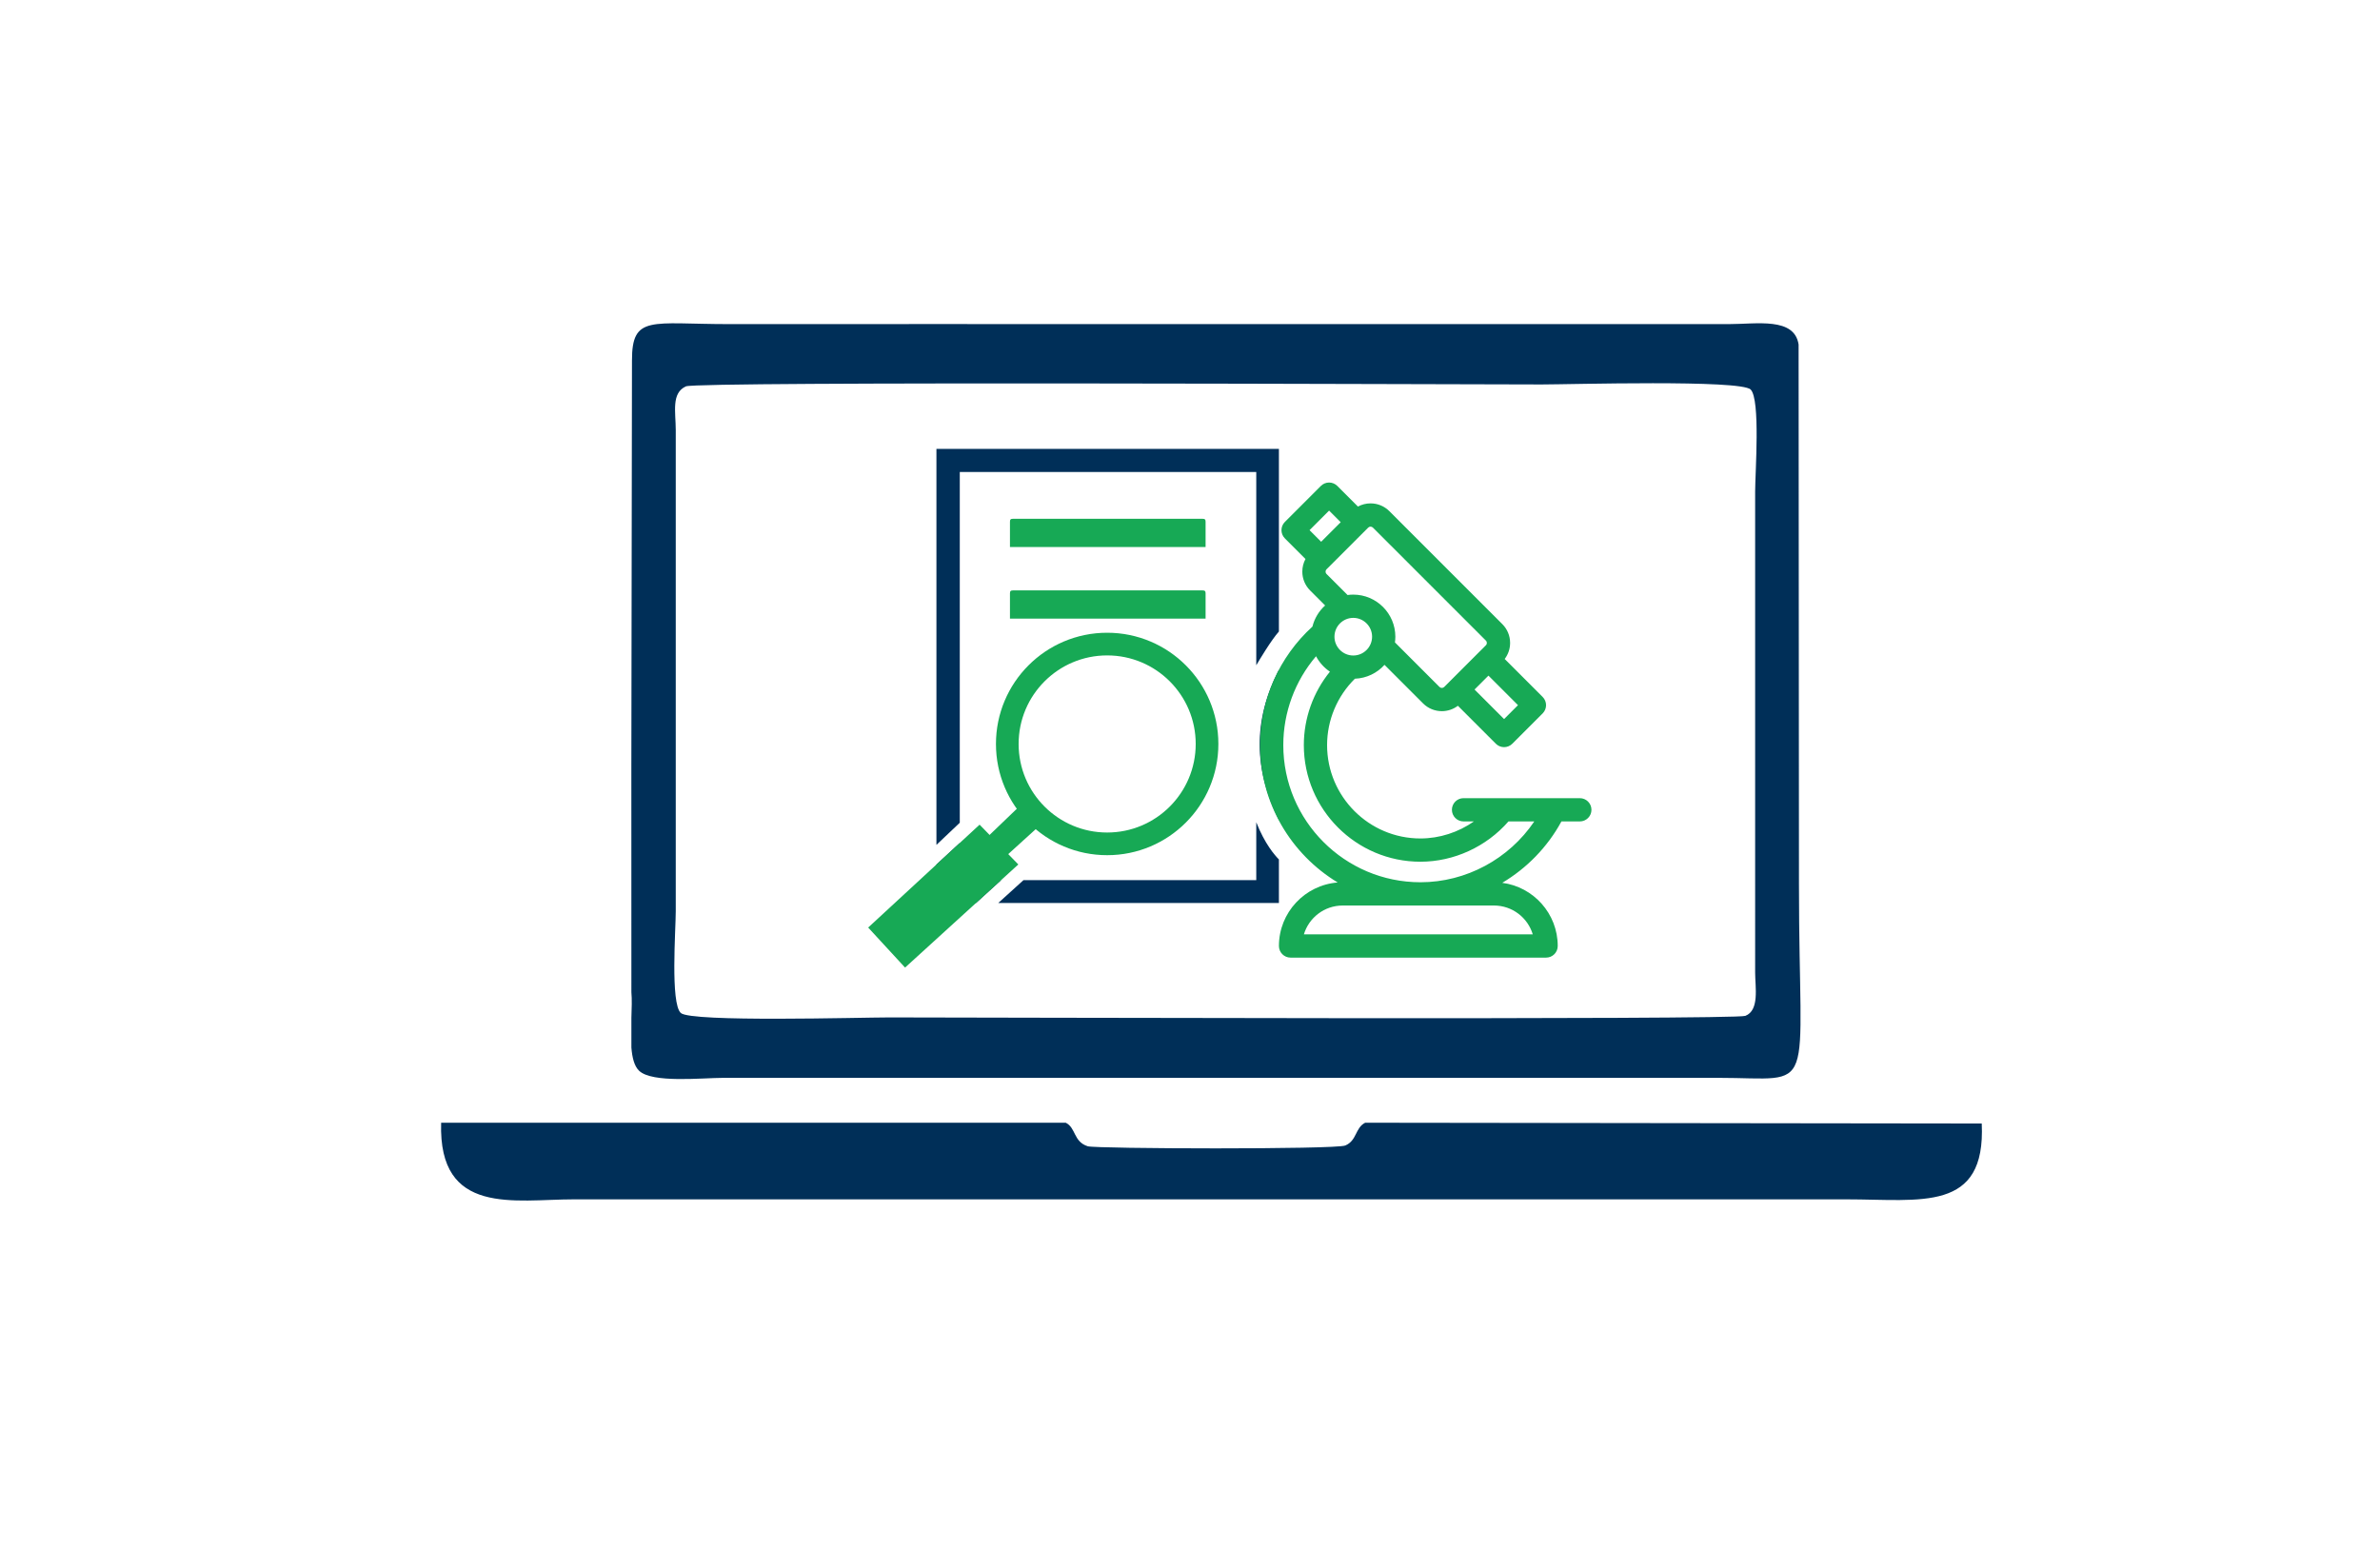
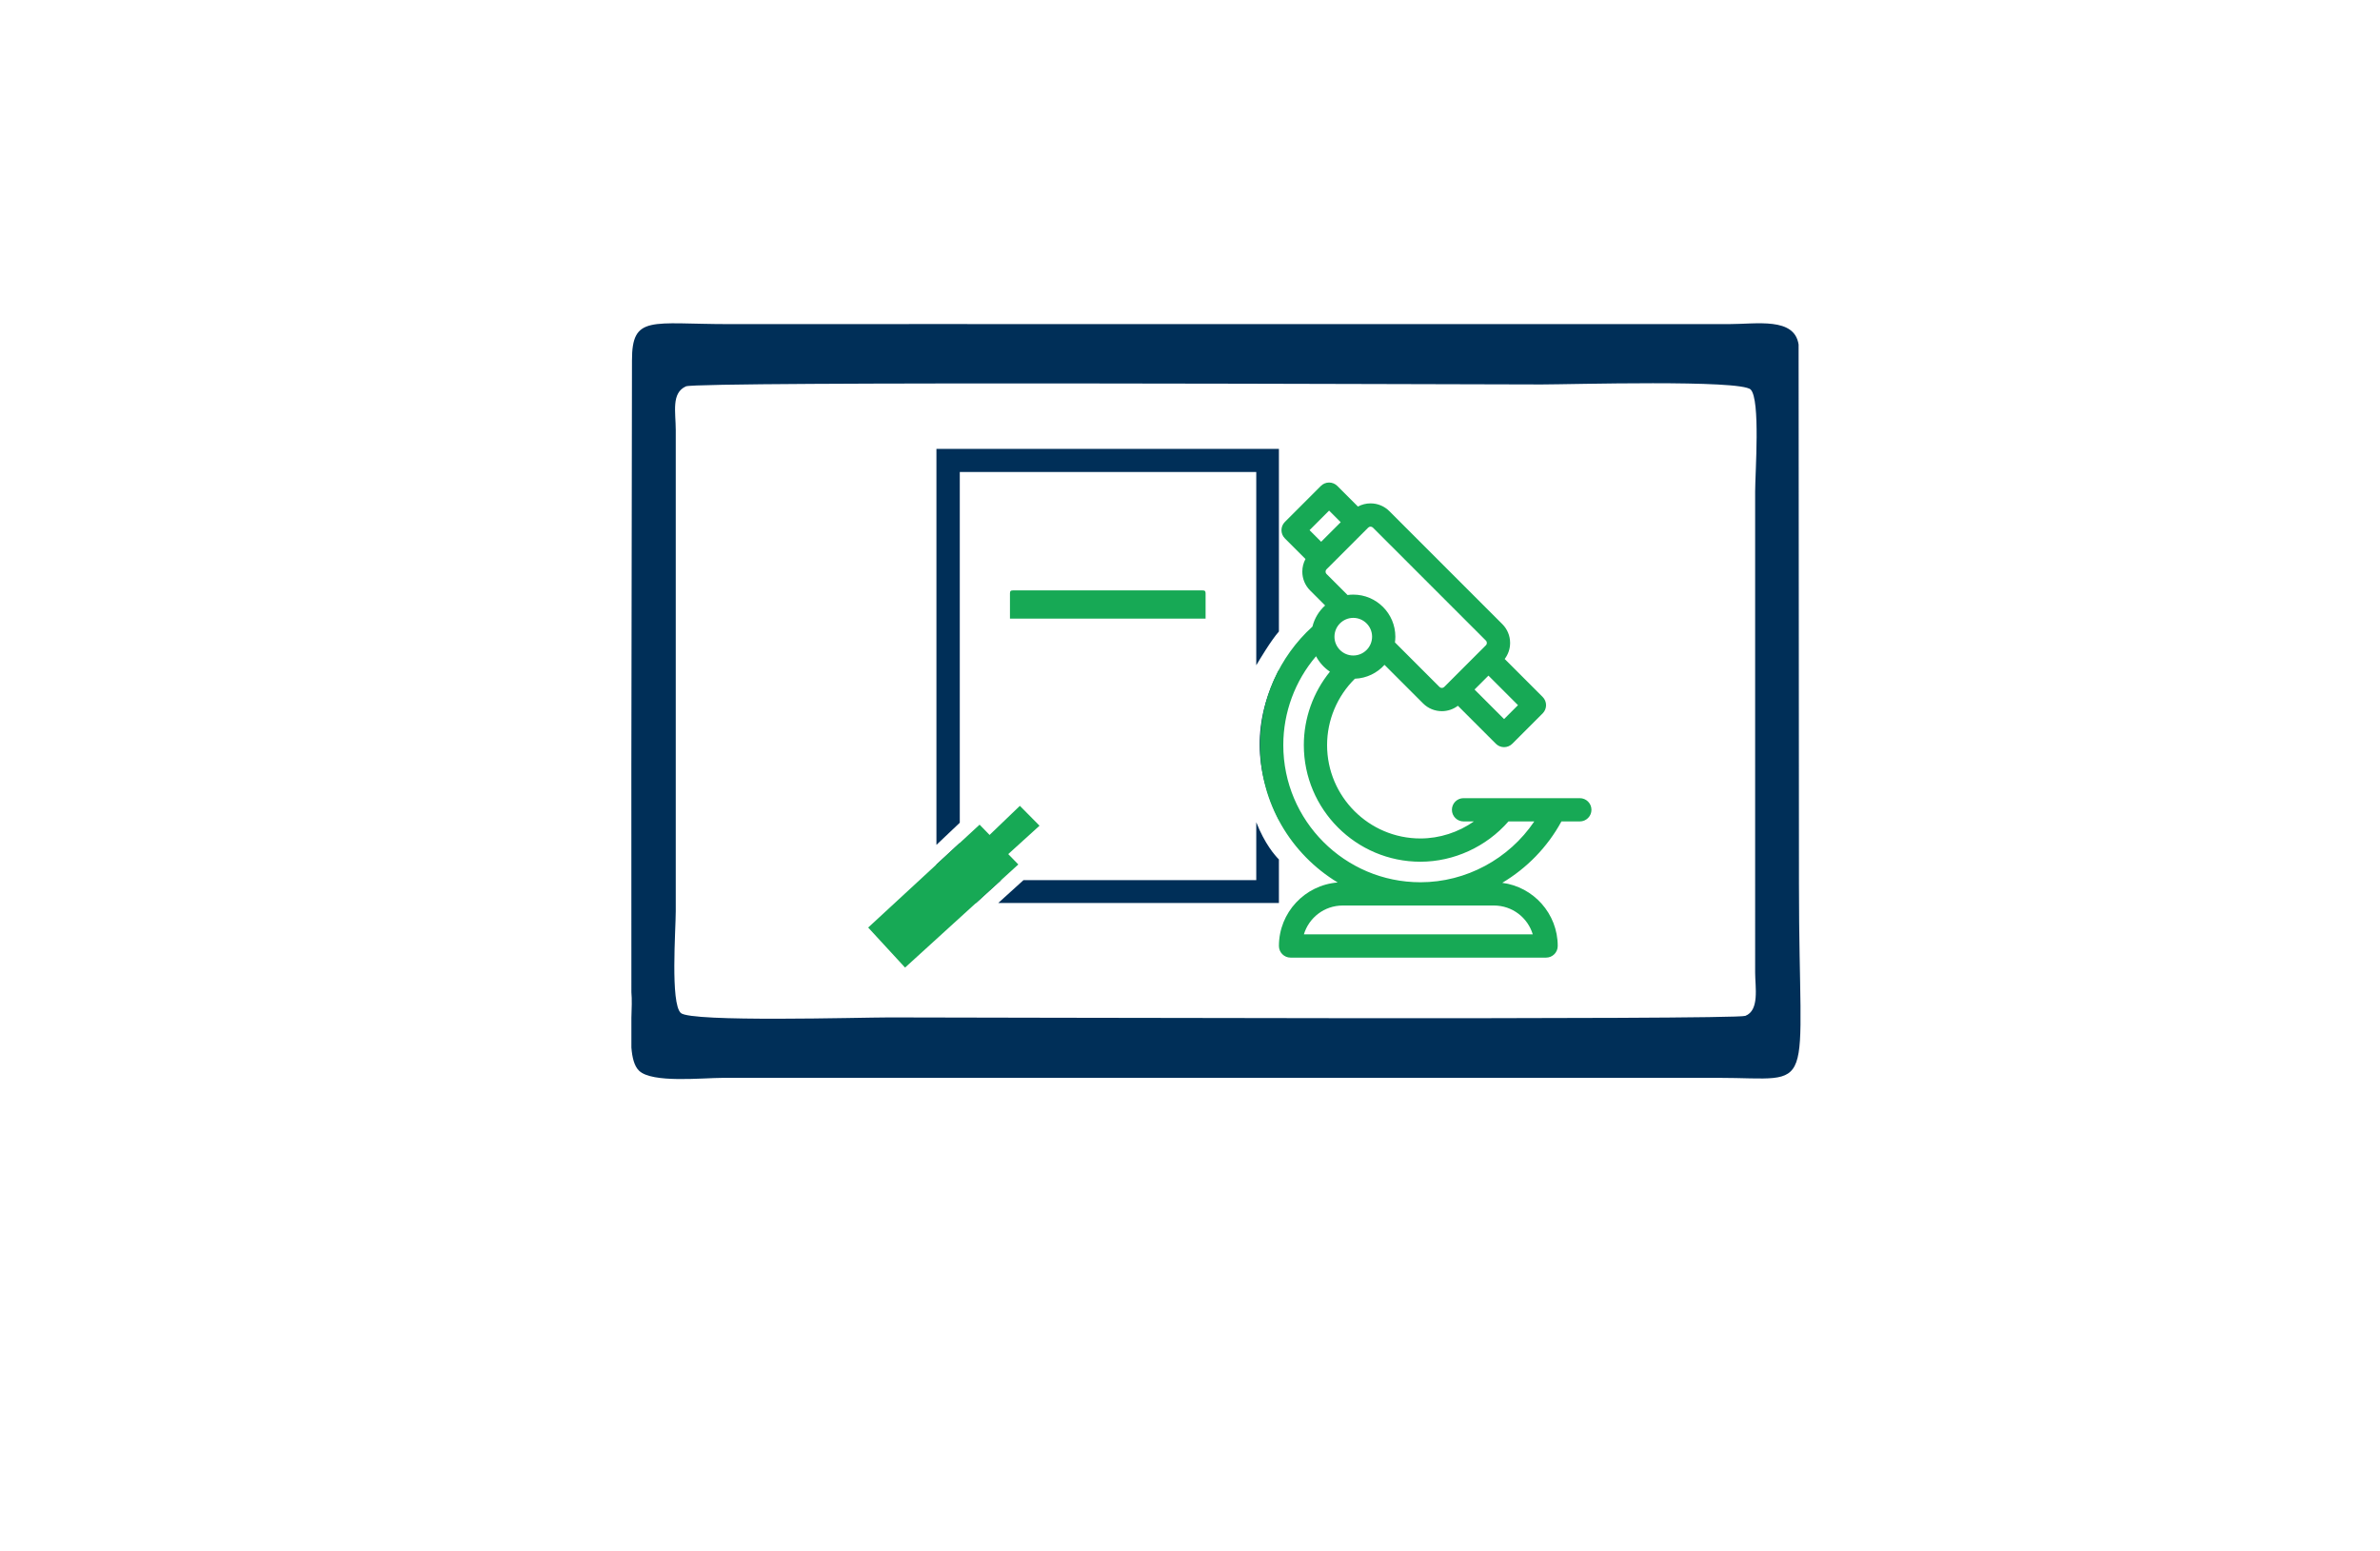
<svg xmlns="http://www.w3.org/2000/svg" xml:space="preserve" width="287mm" height="187mm" version="1.1" style="shape-rendering:geometricPrecision; text-rendering:geometricPrecision; image-rendering:optimizeQuality; fill-rule:evenodd; clip-rule:evenodd" viewBox="0 0 28700 18700">
  <defs>
    <style type="text/css">
   
    .str0 {stroke:#17A955;stroke-width:273.32;stroke-miterlimit:22.926}
    .fil2 {fill:none}
    .fil0 {fill:#002F58}
    .fil1 {fill:#17A955}
   
  </style>
  </defs>
  <g id="Camada_x0020_1">
    <path class="fil0" d="M11292.26 5412.05l4129.87 0 0 2202c-94.98,107.39 -237.18,346.14 -273.08,407.33l0 -2330.32 -3575.19 0 0 4228.99 -281.6 266.82 0 -4774.82zm4129.87 2663.52l0 1811.14c-302.7,-608.17 -315.41,-1194.67 0,-1811.14zm0 2286.93l0 524.71 -3383.83 0c62.1,-56.03 262.56,-237.82 303.43,-274.88l2807.32 0 0 -698.08c103.36,261.44 224.28,399.63 273.08,448.25zm-3652.23 524.71l-477.64 0 0 -463.53 281.6 -260.05 0 448.7 497.96 0 -301.92 274.88z" />
    <path class="fil0" d="M7613.84 11964.11c7.9,84.52 4.05,193.61 0,308.39l0 358.05c9.47,120.93 34.48,223.43 92.31,279.37 158.18,152.87 761.49,86.02 1019.13,86.02l11992.65 0c1215.59,0 975.44,269.96 975.44,-2329.95l-4.38 -6511.88c-50.3,-332.45 -504.25,-246.1 -842.1,-246.1l-9838.45 -0.6 -659.8 0.56 -1558.86 0.04c-938.74,0 -1169.8,-115.13 -1168.87,439.29l-7.5 4886.81 0.43 2730zm657.49 -7305.63c-178.77,80.79 -122.85,309.9 -122.58,527.01l0 5802.85c0,221.15 -66.12,1107.35 60.73,1225.39 122.05,113.51 2167.48,53.6 2514.59,53.6 980.29,0 10193.87,31.01 10322.49,-18.69 173.03,-66.83 118.71,-347.07 118.46,-518.78l-0.04 -5802.91c0,-225.21 65.41,-1109.7 -54.12,-1230.1 -120.25,-121.2 -2184.14,-61.31 -2520.67,-61.31 -1016.12,0 -10180.6,-39.55 -10318.86,22.94z" />
-     <path class="fil0" d="M23897.44 13546.49l-7434.98 -9.41c-121.96,61.19 -98.42,216.13 -240.49,274.69 -118.84,49 -3006.96,40.05 -3104.85,9.21 -174.73,-55.09 -140.43,-221.83 -265.32,-283.78l-7532.18 0.19c-34.96,1128.67 888.25,923.62 1600.32,923.62l15345.41 0c902.23,0 1682.39,160.46 1632.09,-914.52z" />
    <g id="_966241680">
-       <path class="fil1" d="M12178.92 6291.77l0 304.04 2359.05 0 0 -304.04c0,-27.98 -8.51,-36.49 -36.48,-36.49l-2286.08 0c-28.04,0 -36.49,8.51 -36.49,36.49z" />
      <path class="fil1" d="M12178.92 7155.12l0 304.05 2359.05 0 0 -304.05c0,-27.97 -8.51,-36.48 -36.48,-36.48l-2286.08 0c-28.04,0 -36.49,8.51 -36.49,36.48z" />
    </g>
    <g>
-       <path class="fil2 str0" d="M13351.09 7765.84c665.16,0 1204.37,539.21 1204.37,1204.37 0,665.16 -539.21,1204.37 -1204.37,1204.37 -665.16,0 -1204.37,-539.21 -1204.37,-1204.37 0,-665.16 539.21,-1204.37 1204.37,-1204.37z" />
-     </g>
+       </g>
    <polygon class="fil1" points="10469.22,11183.7 11812.59,9943.16 12279.74,10423.05 10913.93,11666.5 " />
    <polygon class="fil1" points="11755.82,10237.18 12298.5,9716.19 12535.44,9955.77 11972.07,10467.04 " />
    <g>
      <g id="_966241056">
        <g>
          <path class="fil1" d="M19050.89 9623.71l-1402.32 0c-77.44,0 -140.23,62.77 -140.23,140.23 0,77.44 62.79,140.23 140.23,140.23l125.14 0c-188.14,131.49 -414.21,205.43 -645.11,205.43 -620.61,0 -1125.5,-504.96 -1125.5,-1125.63 0,-300.9 121.57,-589.59 335.19,-800.36 141.49,-5.35 268.33,-68.8 357.18,-167.28l464.79 464.78c62.48,62.48 144.56,93.74 226.72,93.72 68.25,0 136.37,-21.92 193.47,-65.09l457.81 457.82c27.39,27.39 63.27,41.07 99.16,41.07 35.89,0 71.79,-13.7 99.16,-41.07l366.02 -366.01c26.29,-26.3 41.07,-61.97 41.07,-99.16 0,-37.19 -14.78,-72.86 -41.07,-99.16l-457.74 -457.76c42.13,-55.44 65.25,-122.59 65.25,-193.46 0,-85.72 -33.37,-166.31 -93.98,-226.91l-1361.93 -1361.77c-60.61,-60.6 -141.17,-93.97 -226.85,-93.97 -54.02,0 -105.97,13.32 -152.2,38.33l-248.64 -248.65c-26.3,-26.28 -61.98,-41.06 -99.17,-41.06 -37.19,0 -72.86,14.78 -99.16,41.08l-434.12 434.12c-54.76,54.76 -54.76,143.55 0,198.31l248.6 248.6c-24.97,46.17 -38.28,98.07 -38.31,152.06 -0.04,85.78 33.34,166.41 93.98,227.06l181.03 181.02c-73.94,66.74 -128.15,154.9 -152.86,254.58 -402.25,366.24 -632.01,884.27 -632.01,1429.16 0,701.72 375.68,1317.31 936.44,1656.33 -395.81,30.6 -708.58,362.21 -708.58,765.74 0,77.46 62.79,140.24 140.23,140.24l3081.61 0c77.45,0 140.23,-62.78 140.23,-140.24 0,-389.98 -292.14,-712.81 -669.05,-761.66 295.87,-176.15 545.21,-430.05 713.7,-740.21l221.79 0c77.46,0 140.24,-62.78 140.24,-140.23 0.02,-77.46 -62.77,-140.23 -140.21,-140.23zm-2731.97 -1720.07c-125.09,0 -226.85,-101.77 -226.85,-226.85 0,-125.08 101.76,-226.85 226.85,-226.85 125.08,0 226.84,101.77 226.84,226.85 0,125.08 -101.76,226.85 -226.84,226.85zm1986.2 598.76l-167.68 167.69 -356.23 -356.23 167.68 -167.69 356.23 356.23zm-1806.29 -2140.72c15.72,-15.73 41.32,-15.73 57.05,0l1361.92 1361.79c9.78,9.78 11.84,20.95 11.84,28.6 0,7.64 -2.05,18.82 -11.95,28.71l-64.3 64.43c-0.51,0.48 -1.02,0.98 -1.53,1.48 -0.72,0.68 -1.49,1.27 -2.18,1.98l-366.02 366c-0.45,0.45 -0.83,0.94 -1.27,1.39l-66.68 66.67c-15.81,15.77 -41.44,15.82 -57.14,0.1l-537.15 -537.16c3.06,-22.53 4.8,-45.49 4.8,-68.85 0,-279.73 -227.58,-507.31 -507.31,-507.31 -23.37,0 -46.32,1.72 -68.86,4.8l-253.38 -253.4c-9.79,-9.79 -11.84,-20.95 -11.84,-28.6 0,-7.59 2.05,-18.68 11.85,-28.45l502.15 -502.18zm-567.31 170.59l-139.97 -139.96 235.79 -235.78 139.97 139.97 -235.79 235.77zm2551.92 4733.54l-2760.08 0c60.4,-200.84 247.04,-347.6 467.3,-347.6l1825.49 0c220.26,0.01 406.91,146.76 467.29,347.6zm-1354.84 -628.23c-911.8,0 -1653.61,-741.79 -1653.61,-1653.61 0,-395.47 141.68,-774.36 394.93,-1071.42 39.55,75 97.28,139 167.36,185.95 -201.94,248.76 -314.65,561.42 -314.65,885.46 0,775.32 630.71,1406.1 1405.96,1406.1 403.77,0 795.57,-180.51 1061.76,-485.9l311.3 0c-304.48,451.72 -821.45,733.42 -1373.05,733.42z" />
        </g>
      </g>
      <g id="_966239232">
   </g>
      <g id="_966240000">
   </g>
      <g id="_966241344">
   </g>
      <g id="_966238848">
   </g>
      <g id="_966239184">
   </g>
      <g id="_966240240">
   </g>
      <g id="_966240288">
   </g>
      <g id="_966240528">
   </g>
      <g id="_966238272">
   </g>
      <g id="_966238128">
   </g>
      <g id="_966236208">
   </g>
      <g id="_966238464">
   </g>
      <g id="_966237840">
   </g>
      <g id="_966226464">
   </g>
      <g id="_966227568">
   </g>
    </g>
  </g>
</svg>